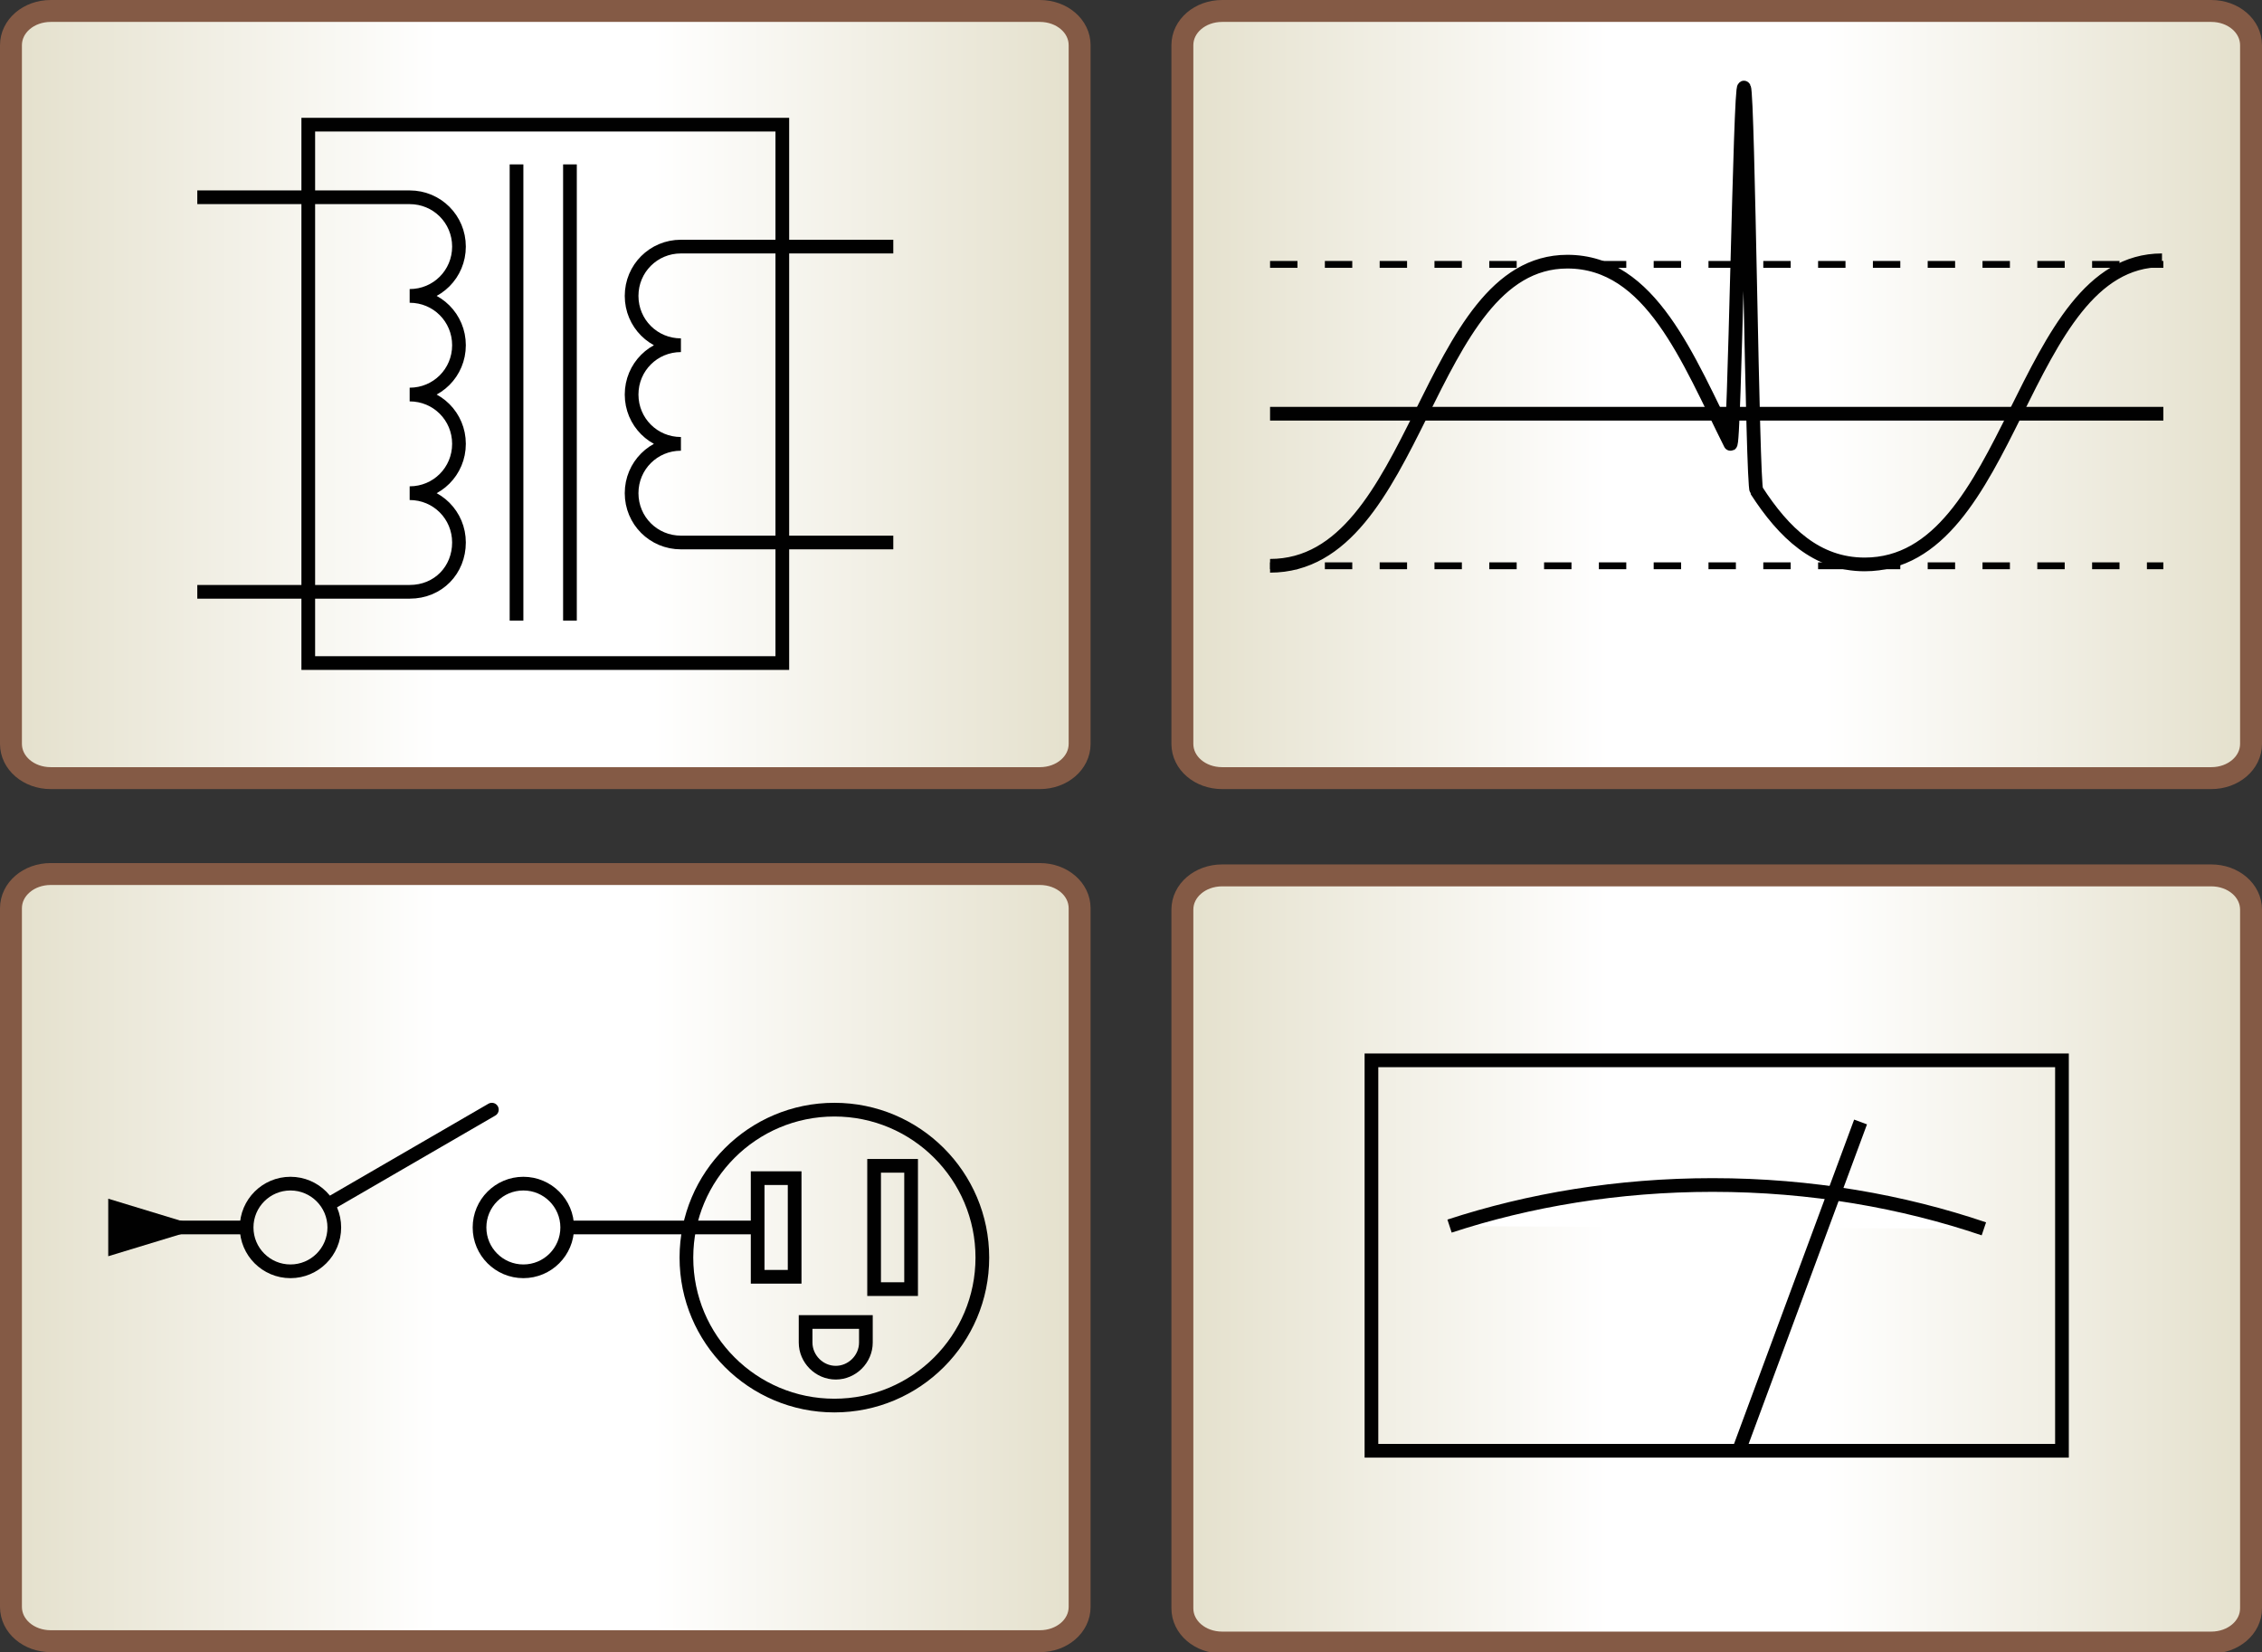
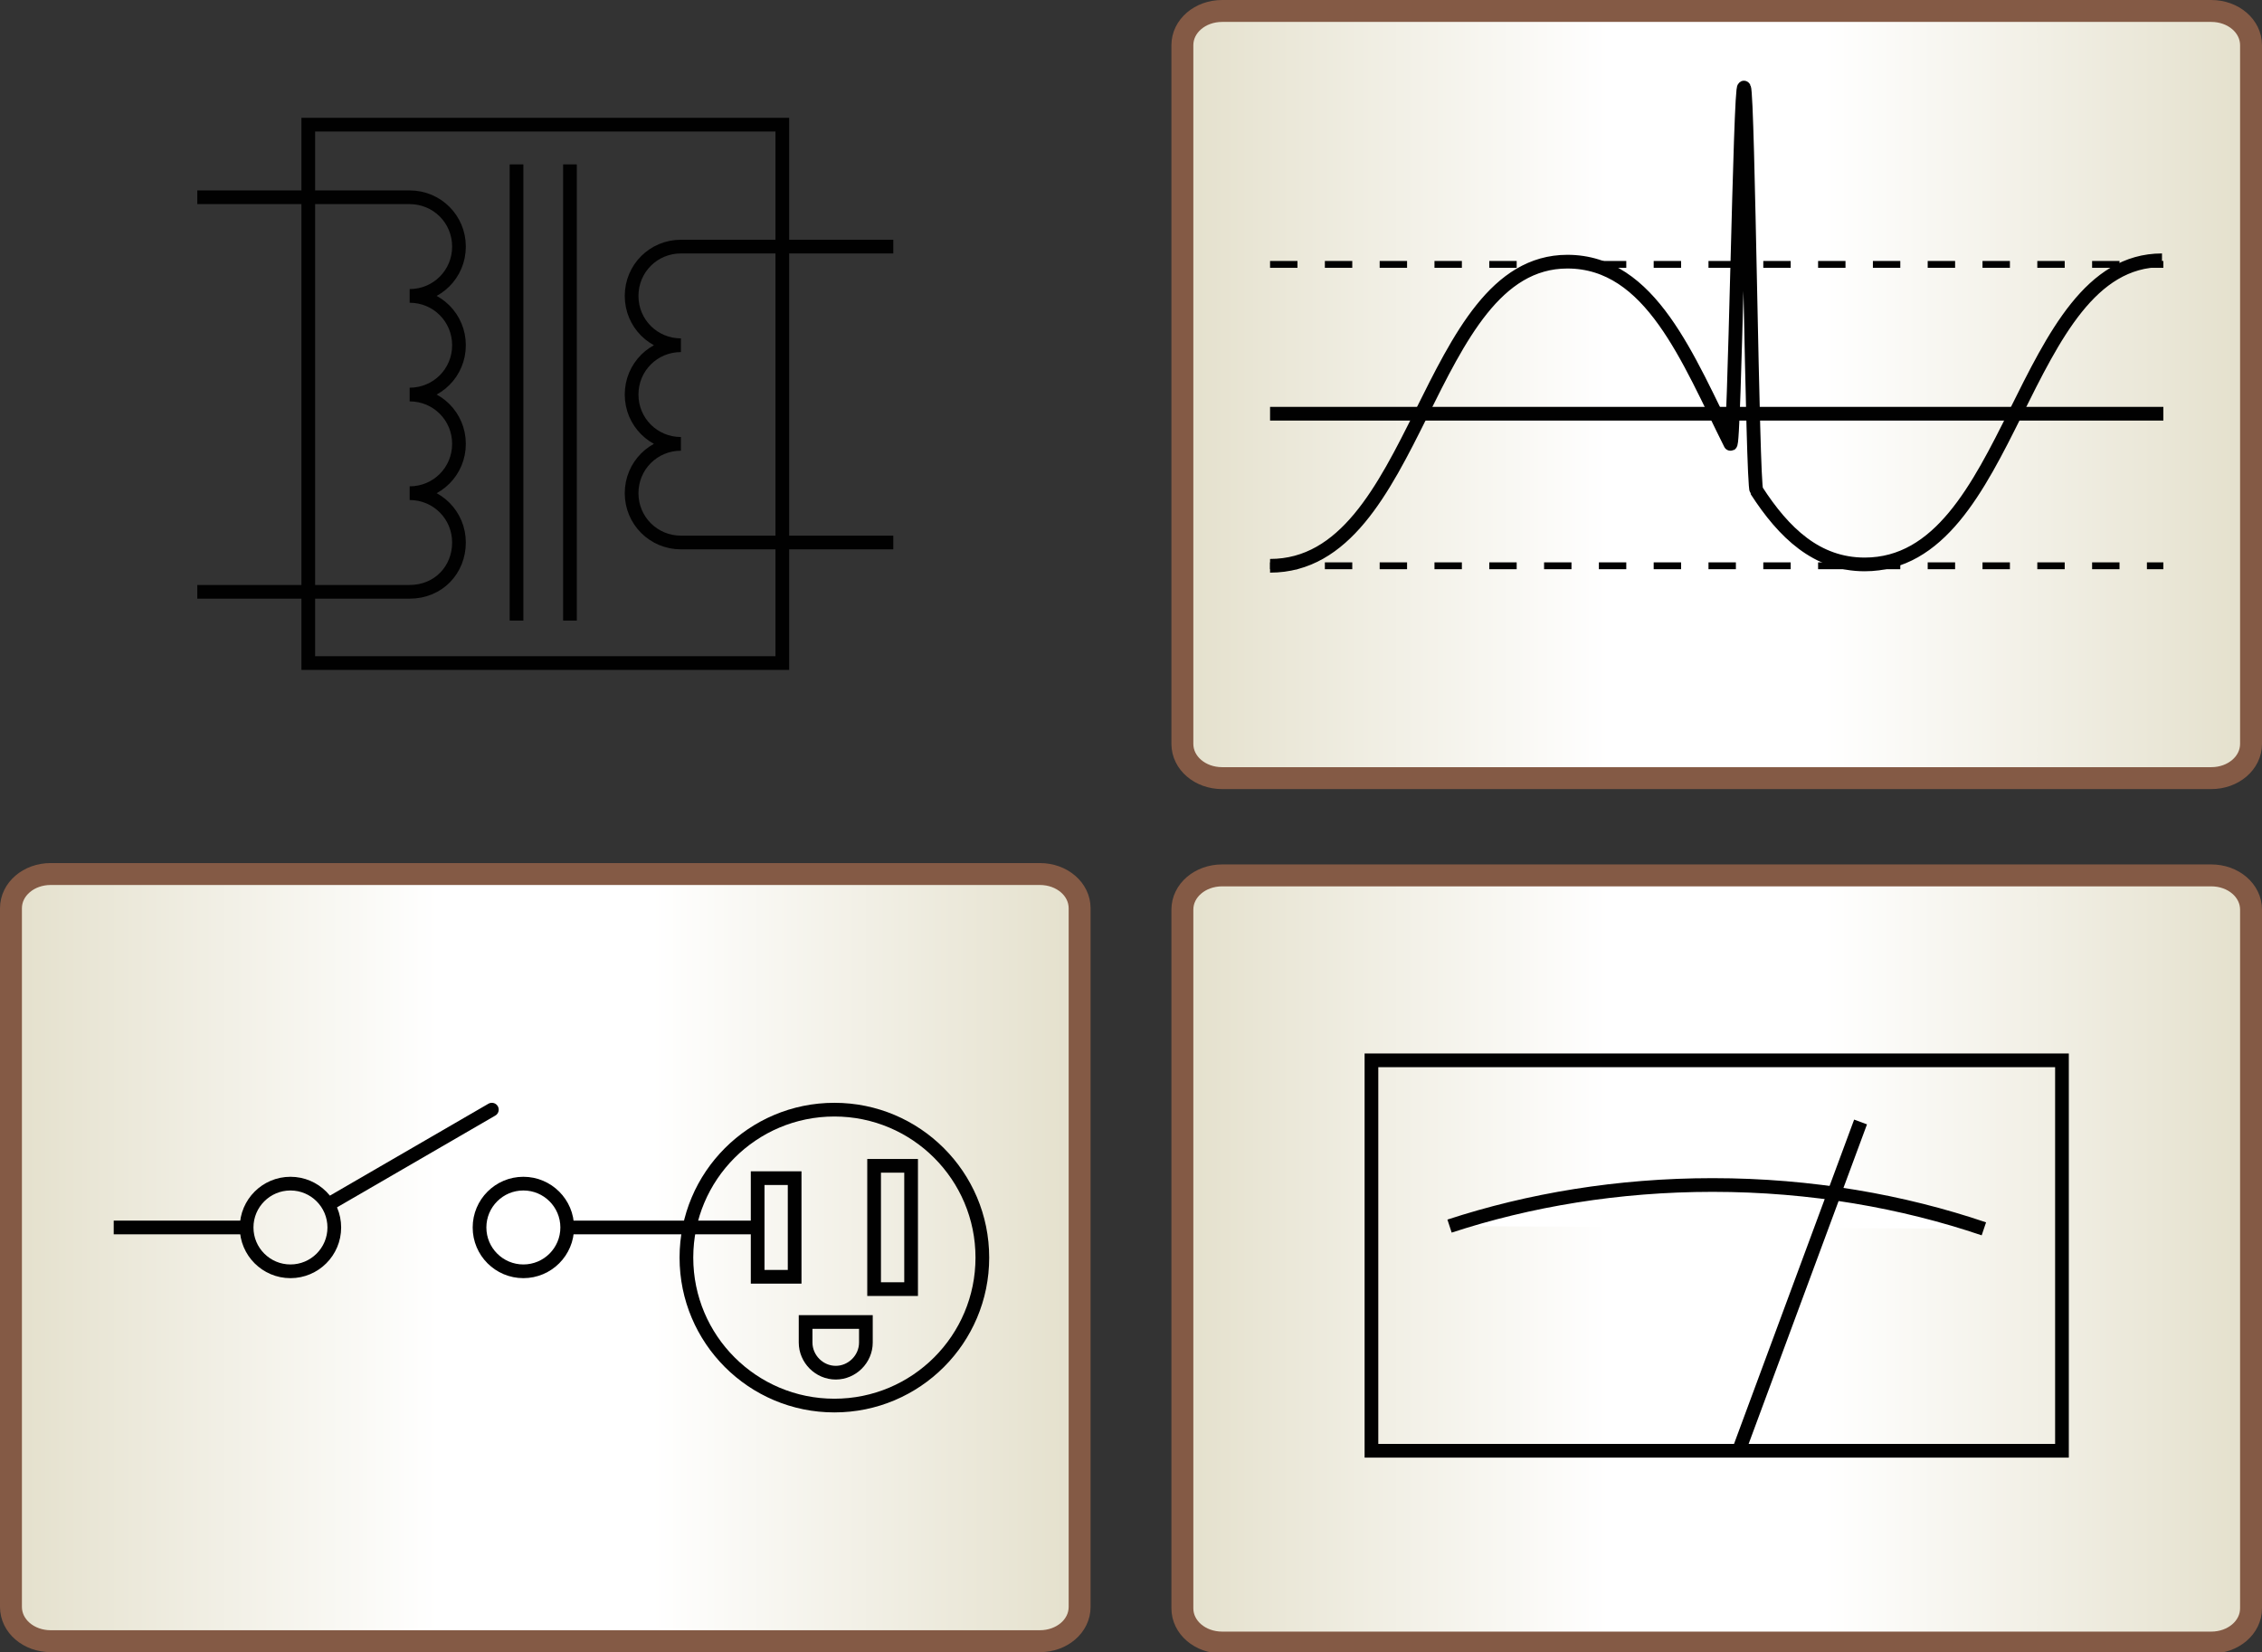
<svg xmlns="http://www.w3.org/2000/svg" version="1.1" id="Layer_1" x="0px" y="0px" viewBox="0 0 165.1 120.6" style="enable-background:new 0 0 165.1 120.6;" xml:space="preserve">
  <rect x="0" y="0" width="165.1" height="120.6" fill="#333333" stroke="none" />
  <style type="text/css">
	.st0{fill:url(#SVGID_1_);stroke:#845A45;stroke-width:1.6;}
	.st1{fill:none;stroke:#010101;}
	.st2{fill:#FFFFFF;stroke:#010101;}
	.st3{fill:url(#SVGID_2_);stroke:#845A45;stroke-width:1.6;}
	.st4{fill:#010101;}
	.st5{fill:none;stroke:#010101;stroke-linecap:round;}
	.st6{fill:url(#SVGID_3_);stroke:#845A45;stroke-width:1.6;}
	.st7{fill:url(#SVGID_4_);stroke:#845A45;stroke-width:1.6;}
	.st8{fill:none;stroke:#010101;stroke-width:0.5;stroke-dasharray:2;}
</style>
  <linearGradient id="SVGID_1_" gradientUnits="userSpaceOnUse" x1="86.287" y1="2906.758" x2="164.287" y2="2906.758" gradientTransform="matrix(1 0 0 1 0 -2814.918)">
    <stop offset="0" style="stop-color:#E4E0CC" />
    <stop offset="0.4" style="stop-color:#FFFFFF" />
    <stop offset="0.6" style="stop-color:#FFFFFF" />
    <stop offset="1" style="stop-color:#E4E0CC" />
  </linearGradient>
  <path class="st0" d="M164.3,117.4c0,1.4-1.3,2.5-2.9,2.5H89.2c-1.6,0-2.9-1.1-2.9-2.5v-51c0-1.4,1.3-2.5,2.9-2.5h72.2  c1.6,0,2.9,1.1,2.9,2.5V117.4z" />
  <g>
    <rect x="100.1" y="77.4" class="st1" width="50.4" height="28.5" />
    <path class="st2" d="M105.8,89.5c5.8-1.9,12.3-3,19.2-3c7.2,0,13.9,1.2,19.8,3.2" />
    <line class="st1" x1="126.8" y1="106.2" x2="135.8" y2="81.9" />
  </g>
  <linearGradient id="SVGID_2_" gradientUnits="userSpaceOnUse" x1="0.8" y1="2906.757" x2="78.8" y2="2906.757" gradientTransform="matrix(1 0 0 1 0 -2814.918)">
    <stop offset="0" style="stop-color:#E4E0CC" />
    <stop offset="0.4" style="stop-color:#FFFFFF" />
    <stop offset="0.6" style="stop-color:#FFFFFF" />
    <stop offset="1" style="stop-color:#E4E0CC" />
  </linearGradient>
  <path class="st3" d="M78.8,117.3c0,1.4-1.3,2.5-2.9,2.5H3.7c-1.6,0-2.9-1.1-2.9-2.5v-51c0-1.4,1.3-2.5,2.9-2.5h72.2  c1.6,0,2.9,1.1,2.9,2.5V117.3z" />
  <g>
-     <polygon class="st4" points="7.9,91.7 14.8,89.6 7.9,87.5  " />
    <line class="st1" x1="8.3" y1="89.6" x2="17.9" y2="89.6" />
    <line class="st1" x1="41.4" y1="89.6" x2="55.3" y2="89.6" />
    <line class="st5" x1="24" y1="87.9" x2="35.9" y2="81" />
    <circle class="st1" cx="21.2" cy="89.6" r="3.2" />
    <circle class="st1" cx="38.2" cy="89.6" r="3.2" />
    <circle class="st1" cx="60.9" cy="91.8" r="10.8" />
    <rect x="63.8" y="85.1" class="st1" width="2.7" height="9" />
    <rect x="55.3" y="86" class="st1" width="2.7" height="7.2" />
    <path class="st1" d="M58.8,96.5v1.5c0,1.2,1,2.2,2.2,2.2c1.2,0,2.2-1,2.2-2.2v-1.5H58.8z" />
  </g>
  <linearGradient id="SVGID_3_" gradientUnits="userSpaceOnUse" x1="0.8" y1="2843.717" x2="78.8" y2="2843.717" gradientTransform="matrix(1 0 0 1 0 -2814.918)">
    <stop offset="0" style="stop-color:#E4E0CC" />
    <stop offset="0.4" style="stop-color:#FFFFFF" />
    <stop offset="0.6" style="stop-color:#FFFFFF" />
    <stop offset="1" style="stop-color:#E4E0CC" />
  </linearGradient>
-   <path class="st6" d="M78.8,54.3c0,1.4-1.3,2.5-2.9,2.5H3.7c-1.6,0-2.9-1.1-2.9-2.5v-51c0-1.4,1.3-2.5,2.9-2.5h72.2  c1.6,0,2.9,1.1,2.9,2.5V54.3z" />
  <g>
    <rect x="22.5" y="9.1" class="st1" width="34.6" height="39.3" />
    <path class="st1" d="M14.4,14.4h15.5c2,0,3.6,1.6,3.6,3.6s-1.6,3.6-3.6,3.6c2,0,3.6,1.6,3.6,3.6c0,2-1.6,3.6-3.6,3.6   c2,0,3.6,1.6,3.6,3.6c0,2-1.6,3.6-3.6,3.6c2,0,3.6,1.6,3.6,3.6c0,2-1.5,3.6-3.6,3.6H14.4" />
    <path class="st1" d="M65.2,18H49.7c-2,0-3.6,1.6-3.6,3.6s1.6,3.6,3.6,3.6c-2,0-3.6,1.6-3.6,3.6c0,2,1.6,3.6,3.6,3.6   c-2,0-3.6,1.6-3.6,3.6c0,2,1.6,3.6,3.6,3.6h15.5" />
    <line class="st1" x1="37.7" y1="12" x2="37.7" y2="45.3" />
    <line class="st1" x1="41.6" y1="12" x2="41.6" y2="45.3" />
  </g>
  <linearGradient id="SVGID_4_" gradientUnits="userSpaceOnUse" x1="86.287" y1="2843.717" x2="164.287" y2="2843.717" gradientTransform="matrix(1 0 0 1 0 -2814.918)">
    <stop offset="0" style="stop-color:#E4E0CC" />
    <stop offset="0.4" style="stop-color:#FFFFFF" />
    <stop offset="0.6" style="stop-color:#FFFFFF" />
    <stop offset="1" style="stop-color:#E4E0CC" />
  </linearGradient>
  <path class="st7" d="M164.3,54.3c0,1.4-1.3,2.5-2.9,2.5H89.2c-1.6,0-2.9-1.1-2.9-2.5v-51c0-1.4,1.3-2.5,2.9-2.5h72.2  c1.6,0,2.9,1.1,2.9,2.5V54.3z" />
  <g>
    <line class="st1" x1="92.7" y1="30.2" x2="157.9" y2="30.2" />
    <line class="st8" x1="92.7" y1="19.3" x2="157.9" y2="19.3" />
    <line class="st8" x1="92.7" y1="41.3" x2="157.9" y2="41.3" />
    <path class="st1" d="M92.7,41.3c10.9,0,11.3-22.2,21.7-22.2c6.1,0,8.8,7.1,11.9,13.3c0.3,0.7,0.7-26.6,1-26   c0.3,0.5,0.6,29,0.9,29.4c2,3.1,4.4,5.4,7.9,5.4c10.9,0,11.3-22.2,21.7-22.2" />
  </g>
</svg>